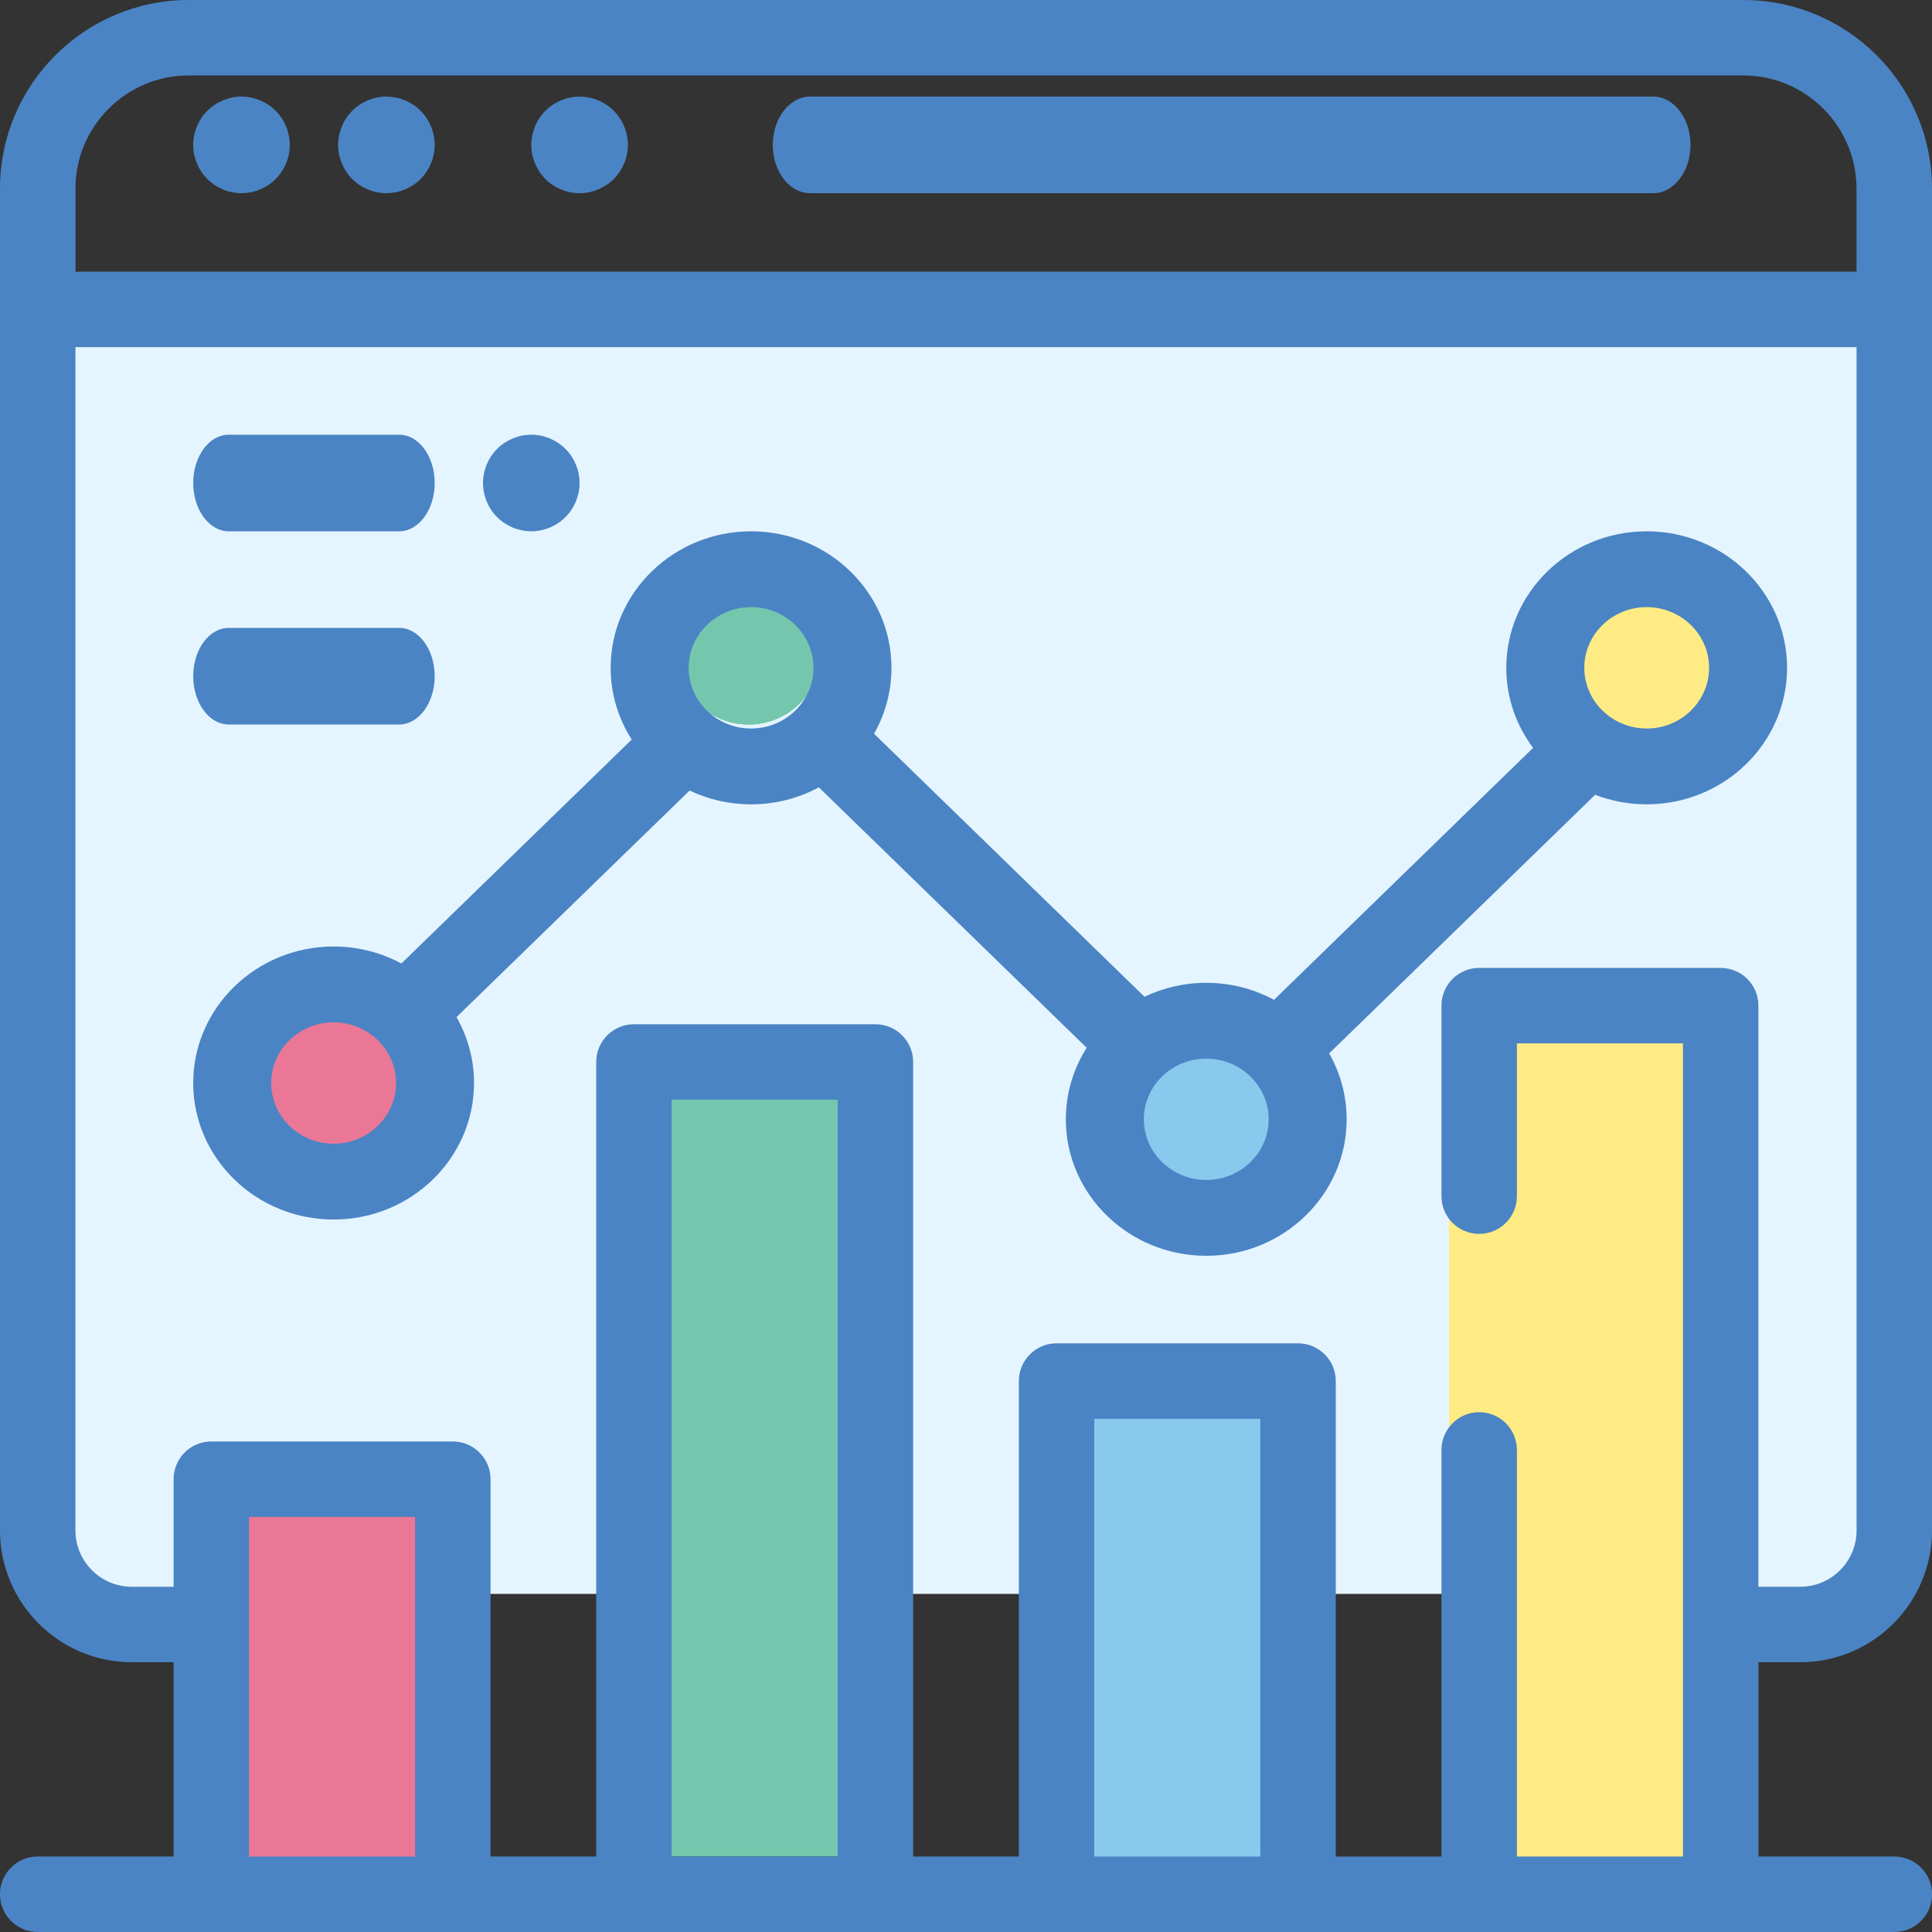
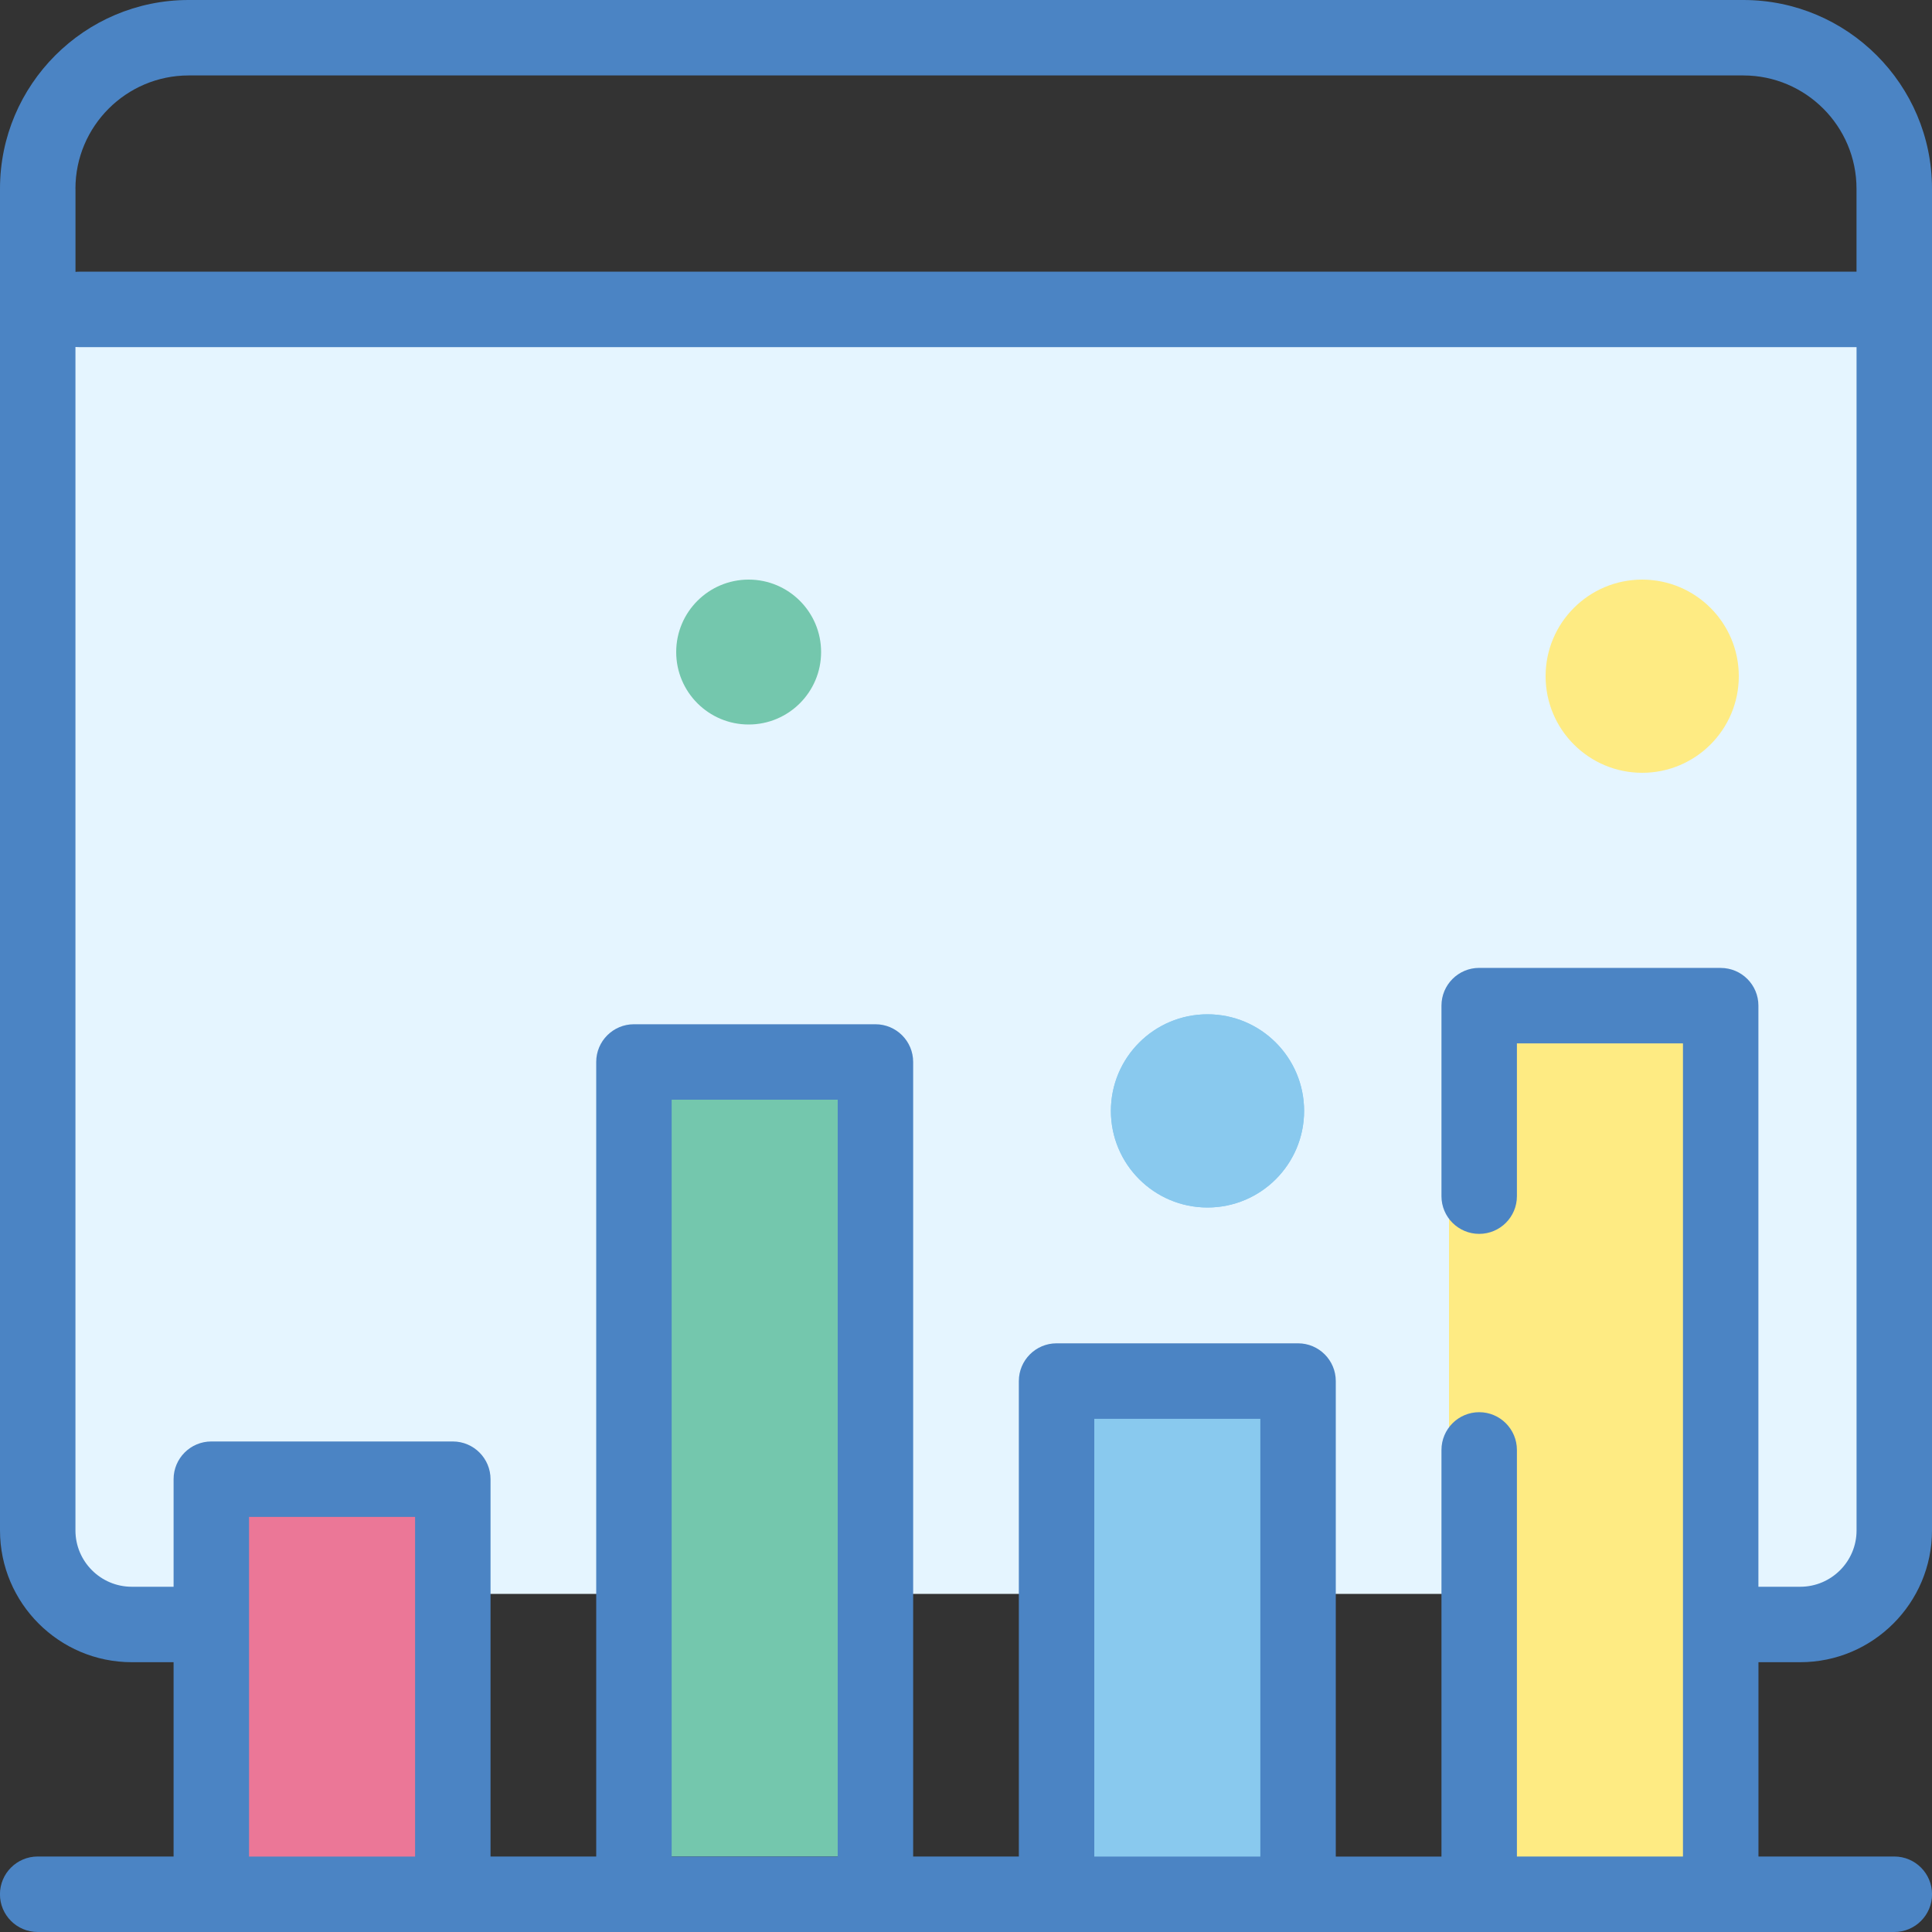
<svg xmlns="http://www.w3.org/2000/svg" width="40" height="40" viewBox="0 0 40 40">
  <rect x="0" y="0" width="40" height="40" fill="#333333" stroke="none" />
  <g fill="none" fill-rule="evenodd">
    <g>
      <g>
        <path fill="#E5F5FF" d="M1 7H39V33H1z" transform="translate(-572 -3118) translate(572 3118)" />
        <g transform="translate(-572 -3118) translate(572 3118)">
          <circle cx="15.5" cy="13.5" r="1.5" fill="#74C7AD" />
-           <circle cx="15.5" cy="13.5" r="1.5" fill="#74C7AD" />
-           <circle cx="15.5" cy="13.5" r="1.5" fill="#74C7AD" />
          <circle cx="25" cy="23" r="2" fill="#89C9EE" />
          <circle cx="25" cy="23" r="2" fill="#89C9EE" />
          <circle cx="34" cy="14" r="2" fill="#FEEB83" />
-           <circle cx="7" cy="22" r="2" fill="#EB7797" />
          <g>
-             <path fill="#4B84C4" fill-rule="nonzero" d="M30.227 0H12.773C12.346 0 12 .448 12 1s.346 1 .773 1h17.454c.427 0 .773-.448.773-1s-.346-1-.773-1zM4.707.293C4.521.107 4.263 0 4 0c-.263 0-.521.107-.707.293C3.107.479 3 .737 3 1c0 .263.107.521.293.707.186.186.444.293.707.293.263 0 .521-.107.707-.293C4.893 1.52 5 1.263 5 1c0-.263-.107-.521-.293-.707zM1.707.293C1.521.107 1.263 0 1 0 .737 0 .479.107.293.293.107.479 0 .737 0 1c0 .263.107.521.293.707C.479 1.893.737 2 1 2c.263 0 .521-.107.707-.293C1.893 1.52 2 1.263 2 1c0-.263-.107-.521-.293-.707zM8.707.293C8.521.107 8.264 0 8 0c-.263 0-.521.107-.707.293C7.107.479 7 .737 7 1c0 .263.107.521.293.707.186.186.444.293.707.293.263 0 .521-.107.707-.293C8.893 1.52 9 1.263 9 1c0-.263-.107-.521-.293-.707zM30.093 9c-1.603 0-2.907 1.268-2.907 2.826 0 .62.206 1.192.555 1.658L22.377 18.7c-.416-.224-.895-.352-1.403-.352-.458 0-.892.104-1.278.289l-5.6-5.446c.23-.404.361-.87.361-1.364C14.457 10.268 13.153 9 11.55 9s-2.907 1.268-2.907 2.826c0 .545.16 1.054.436 1.486L4.31 17.948c-.416-.224-.894-.352-1.403-.352C1.304 17.596 0 18.864 0 20.423c0 1.558 1.304 2.826 2.907 2.826s2.907-1.268 2.907-2.826c0-.495-.132-.96-.362-1.365l4.826-4.691c.384.183.816.286 1.272.286.509 0 .987-.128 1.403-.352l5.546 5.392c-.274.43-.432.938-.432 1.48 0 1.56 1.304 2.827 2.907 2.827s2.907-1.268 2.907-2.826c0-.495-.132-.96-.362-1.364l5.507-5.355c.331.127.69.198 1.067.198 1.603 0 2.907-1.268 2.907-2.827C33 10.268 31.696 9 30.093 9zM2.907 21.679c-.712 0-1.292-.564-1.292-1.256 0-.693.58-1.256 1.292-1.256.712 0 1.292.563 1.292 1.256 0 .692-.58 1.256-1.292 1.256zm8.643-8.596c-.712 0-1.292-.564-1.292-1.257 0-.692.58-1.256 1.292-1.256.713 0 1.292.564 1.292 1.256 0 .693-.58 1.257-1.292 1.257zm9.424 9.347c-.712 0-1.292-.564-1.292-1.256 0-.693.58-1.256 1.292-1.256.712 0 1.292.563 1.292 1.256 0 .692-.58 1.256-1.292 1.256zm9.119-9.347c-.712 0-1.292-.564-1.292-1.257 0-.692.58-1.256 1.292-1.256.712 0 1.292.564 1.292 1.256 0 .693-.58 1.257-1.292 1.257zM7.707 7.293C7.52 7.107 7.263 7 7 7c-.264 0-.522.107-.708.293C6.106 7.48 6 7.737 6 8c0 .263.106.521.292.707.187.186.444.293.708.293.263 0 .52-.107.707-.293C7.893 8.521 8 8.263 8 8c0-.263-.107-.521-.293-.707zM4.265 7H.735C.33 7 0 7.448 0 8s.33 1 .735 1h3.53C4.67 9 5 8.552 5 8s-.33-1-.735-1zM4.265 11H.735C.33 11 0 11.448 0 12s.33 1 .735 1h3.53C4.67 13 5 12.552 5 12s-.33-1-.735-1z" transform="translate(4 2)" />
-             <path fill="#74C7AD" d="M9.483 20.768L13.344 20.768 13.344 36.438 9.483 36.438z" transform="translate(4 2)" />
+             <path fill="#74C7AD" d="M9.483 20.768L13.344 20.768 13.344 36.438 9.483 36.438" transform="translate(4 2)" />
            <path fill="#89C9EE" d="M18 26L23 26 23 37 18 37z" transform="translate(4 2)" />
            <path fill="#FEEB83" d="M26 19L31 19 31 37 26 37z" transform="translate(4 2)" />
            <path fill="#EB7797" d="M0 29L5 29 5 38 0 38z" transform="translate(4 2)" />
          </g>
          <path fill="#4B84C4" fill-rule="nonzero" d="M37.272 34.414c1.504 0 2.728-1.224 2.728-2.728V3.906C40 1.752 38.248 0 36.094 0H3.906C1.752 0 0 1.752 0 3.906v27.78c0 1.504 1.224 2.728 2.728 2.728h.866v4.023H.78c-.431 0-.781.35-.781.782 0 .431.35.781.781.781H39.22c.431 0 .781-.35.781-.781 0-.432-.35-.782-.781-.782h-2.813v-4.023h.866zM1.562 3.906c0-1.292 1.052-2.344 2.344-2.344h32.188c1.292 0 2.343 1.052 2.343 2.344v1.719H1.642c-.027 0-.053.001-.079.004V3.906zm7.032 34.532H5.156v-7.032h3.438v7.032zm8.75 0h-3.438v-15.67h3.438v15.67zm8.75 0h-3.438v-9.063h3.438v9.063zm9.531-18.399h-5c-.431 0-.781.35-.781.781v3.946c0 .431.35.78.781.78.431 0 .781-.349.781-.78v-3.164h3.438v16.835h-3.438V30.02c0-.432-.35-.782-.781-.782-.431 0-.781.35-.781.782v8.418h-2.188v-9.844c0-.432-.35-.782-.781-.782h-5c-.431 0-.781.35-.781.782v9.843h-2.188v-16.45c0-.432-.35-.781-.781-.781h-5c-.431 0-.781.35-.781.78v16.451h-2.188v-7.812c0-.431-.35-.781-.781-.781h-5c-.431 0-.781.35-.781.781v2.227h-.866c-.643 0-1.166-.523-1.166-1.166V7.184c.026.002.052.003.079.003h36.797v24.5c0 .642-.523 1.165-1.166 1.165h-.866V20.82c0-.431-.35-.78-.781-.78z" />
        </g>
      </g>
    </g>
  </g>
</svg>